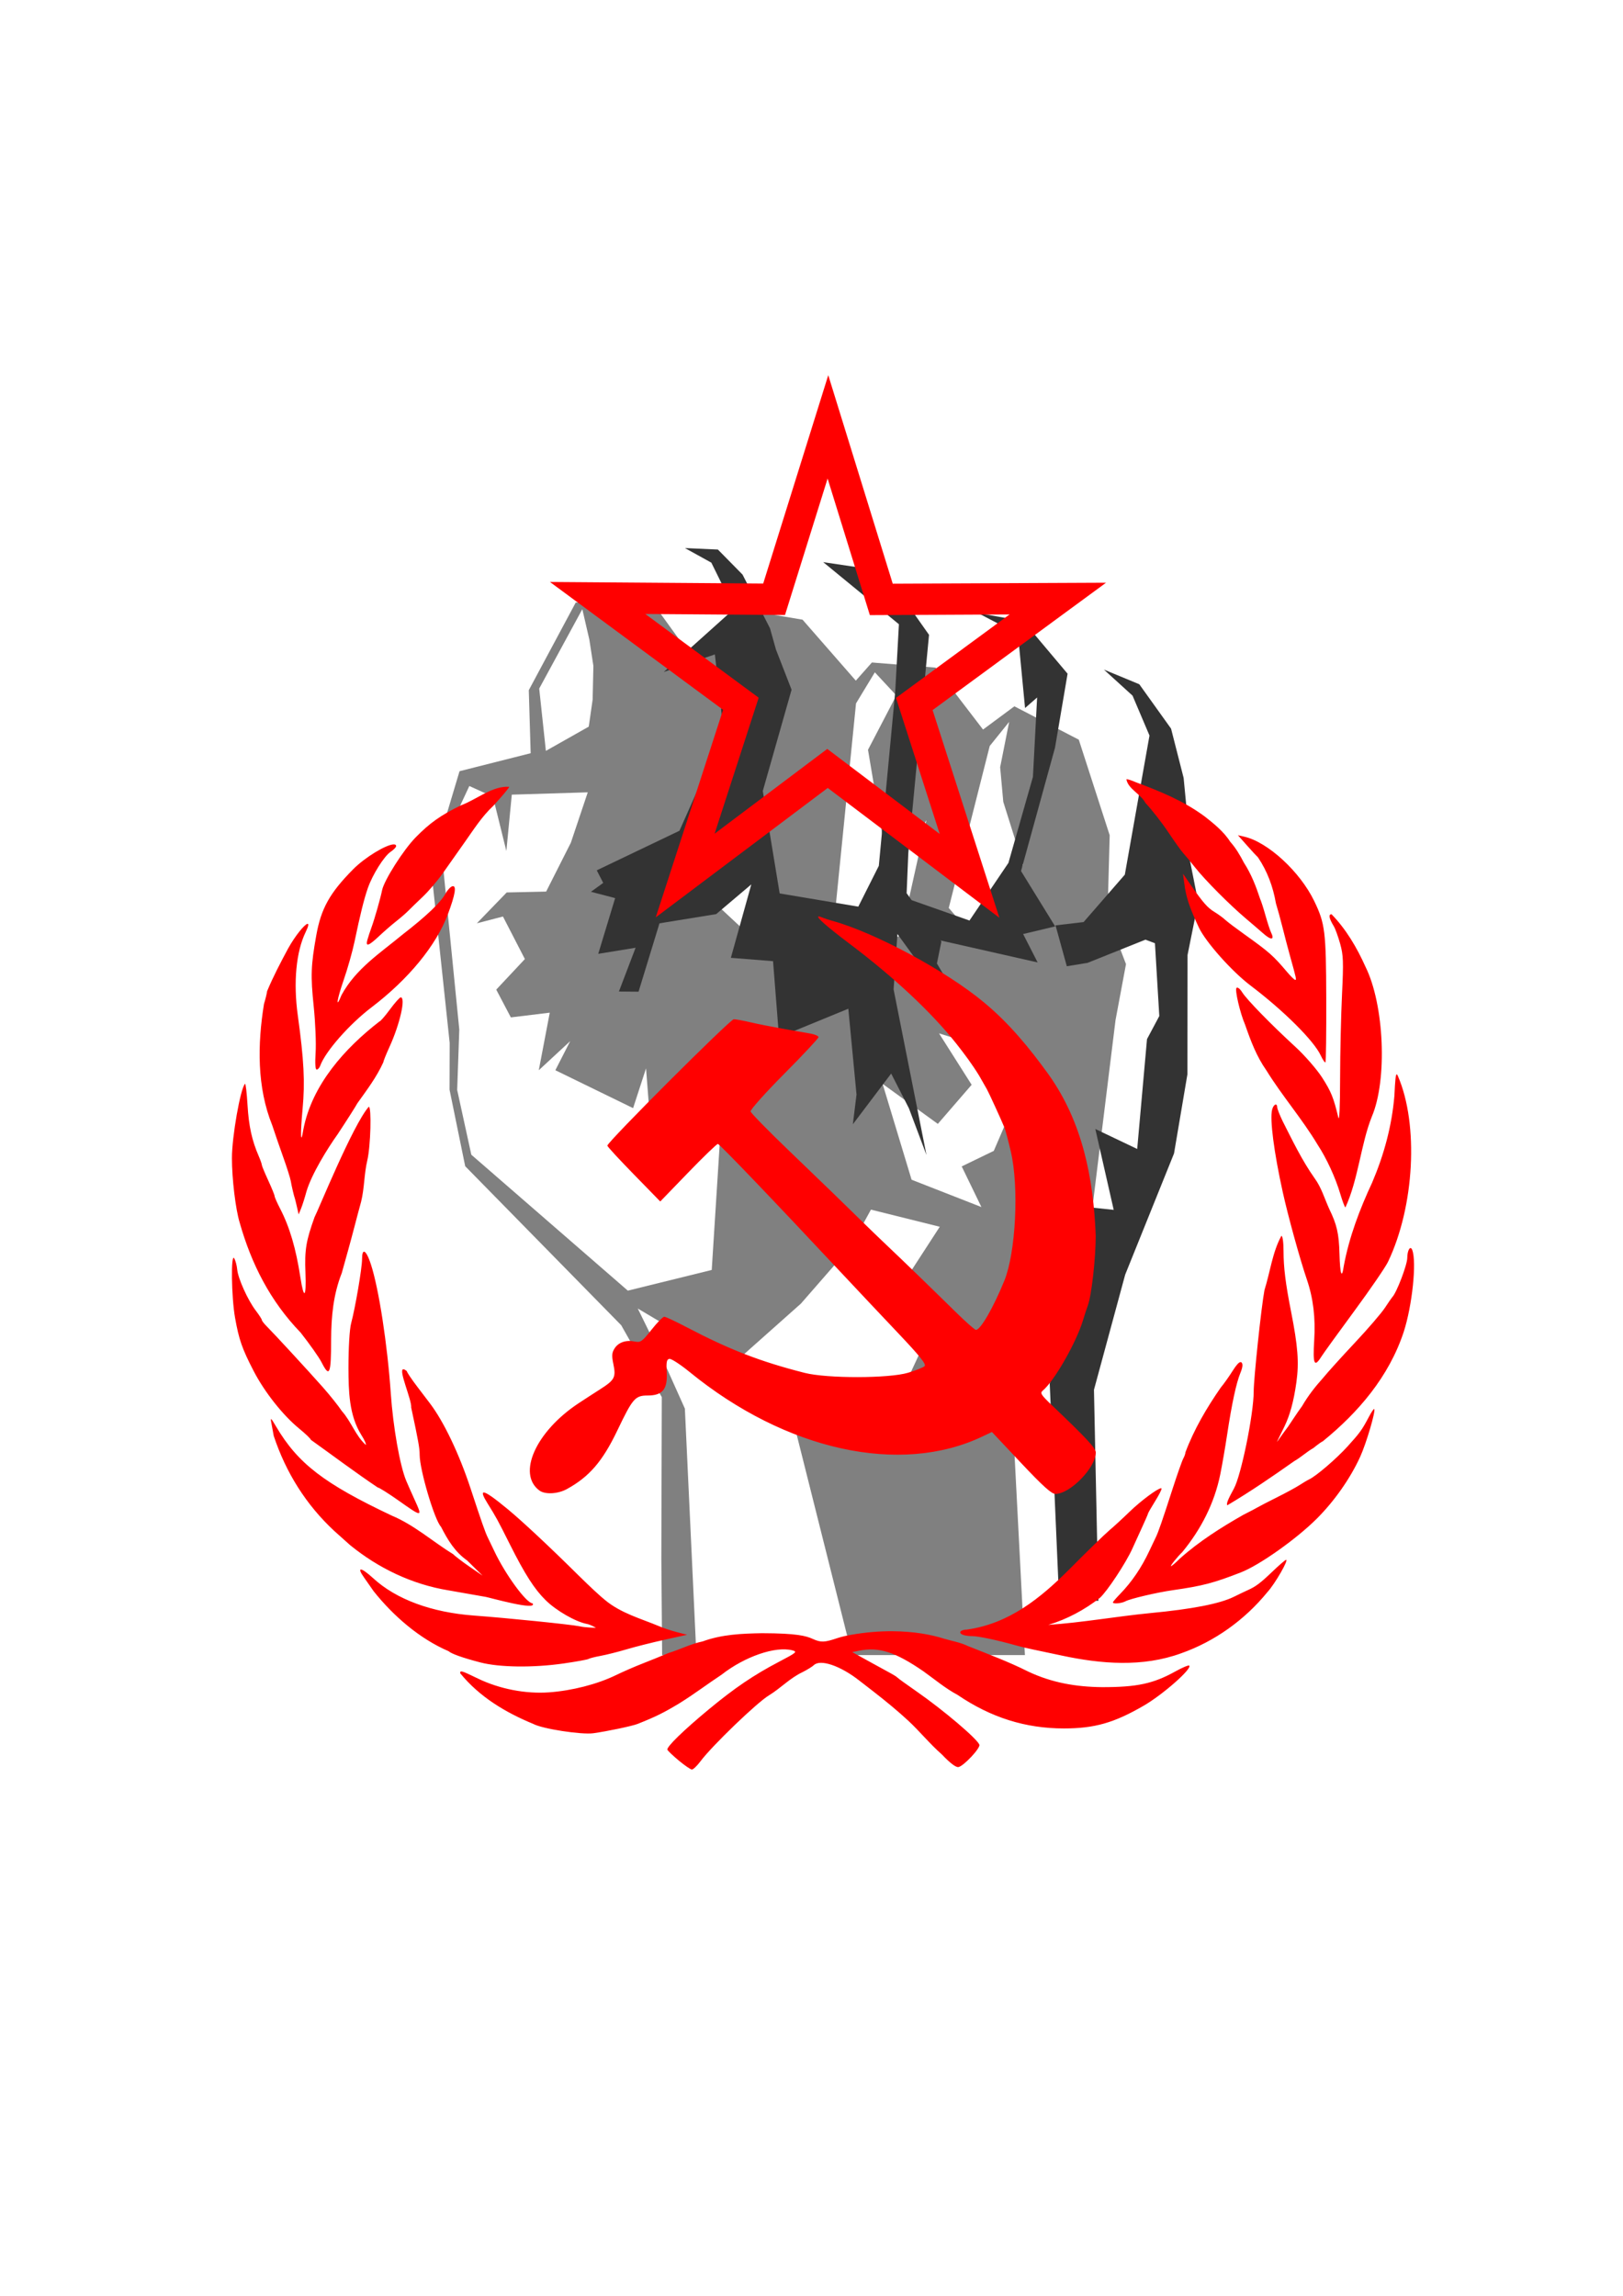
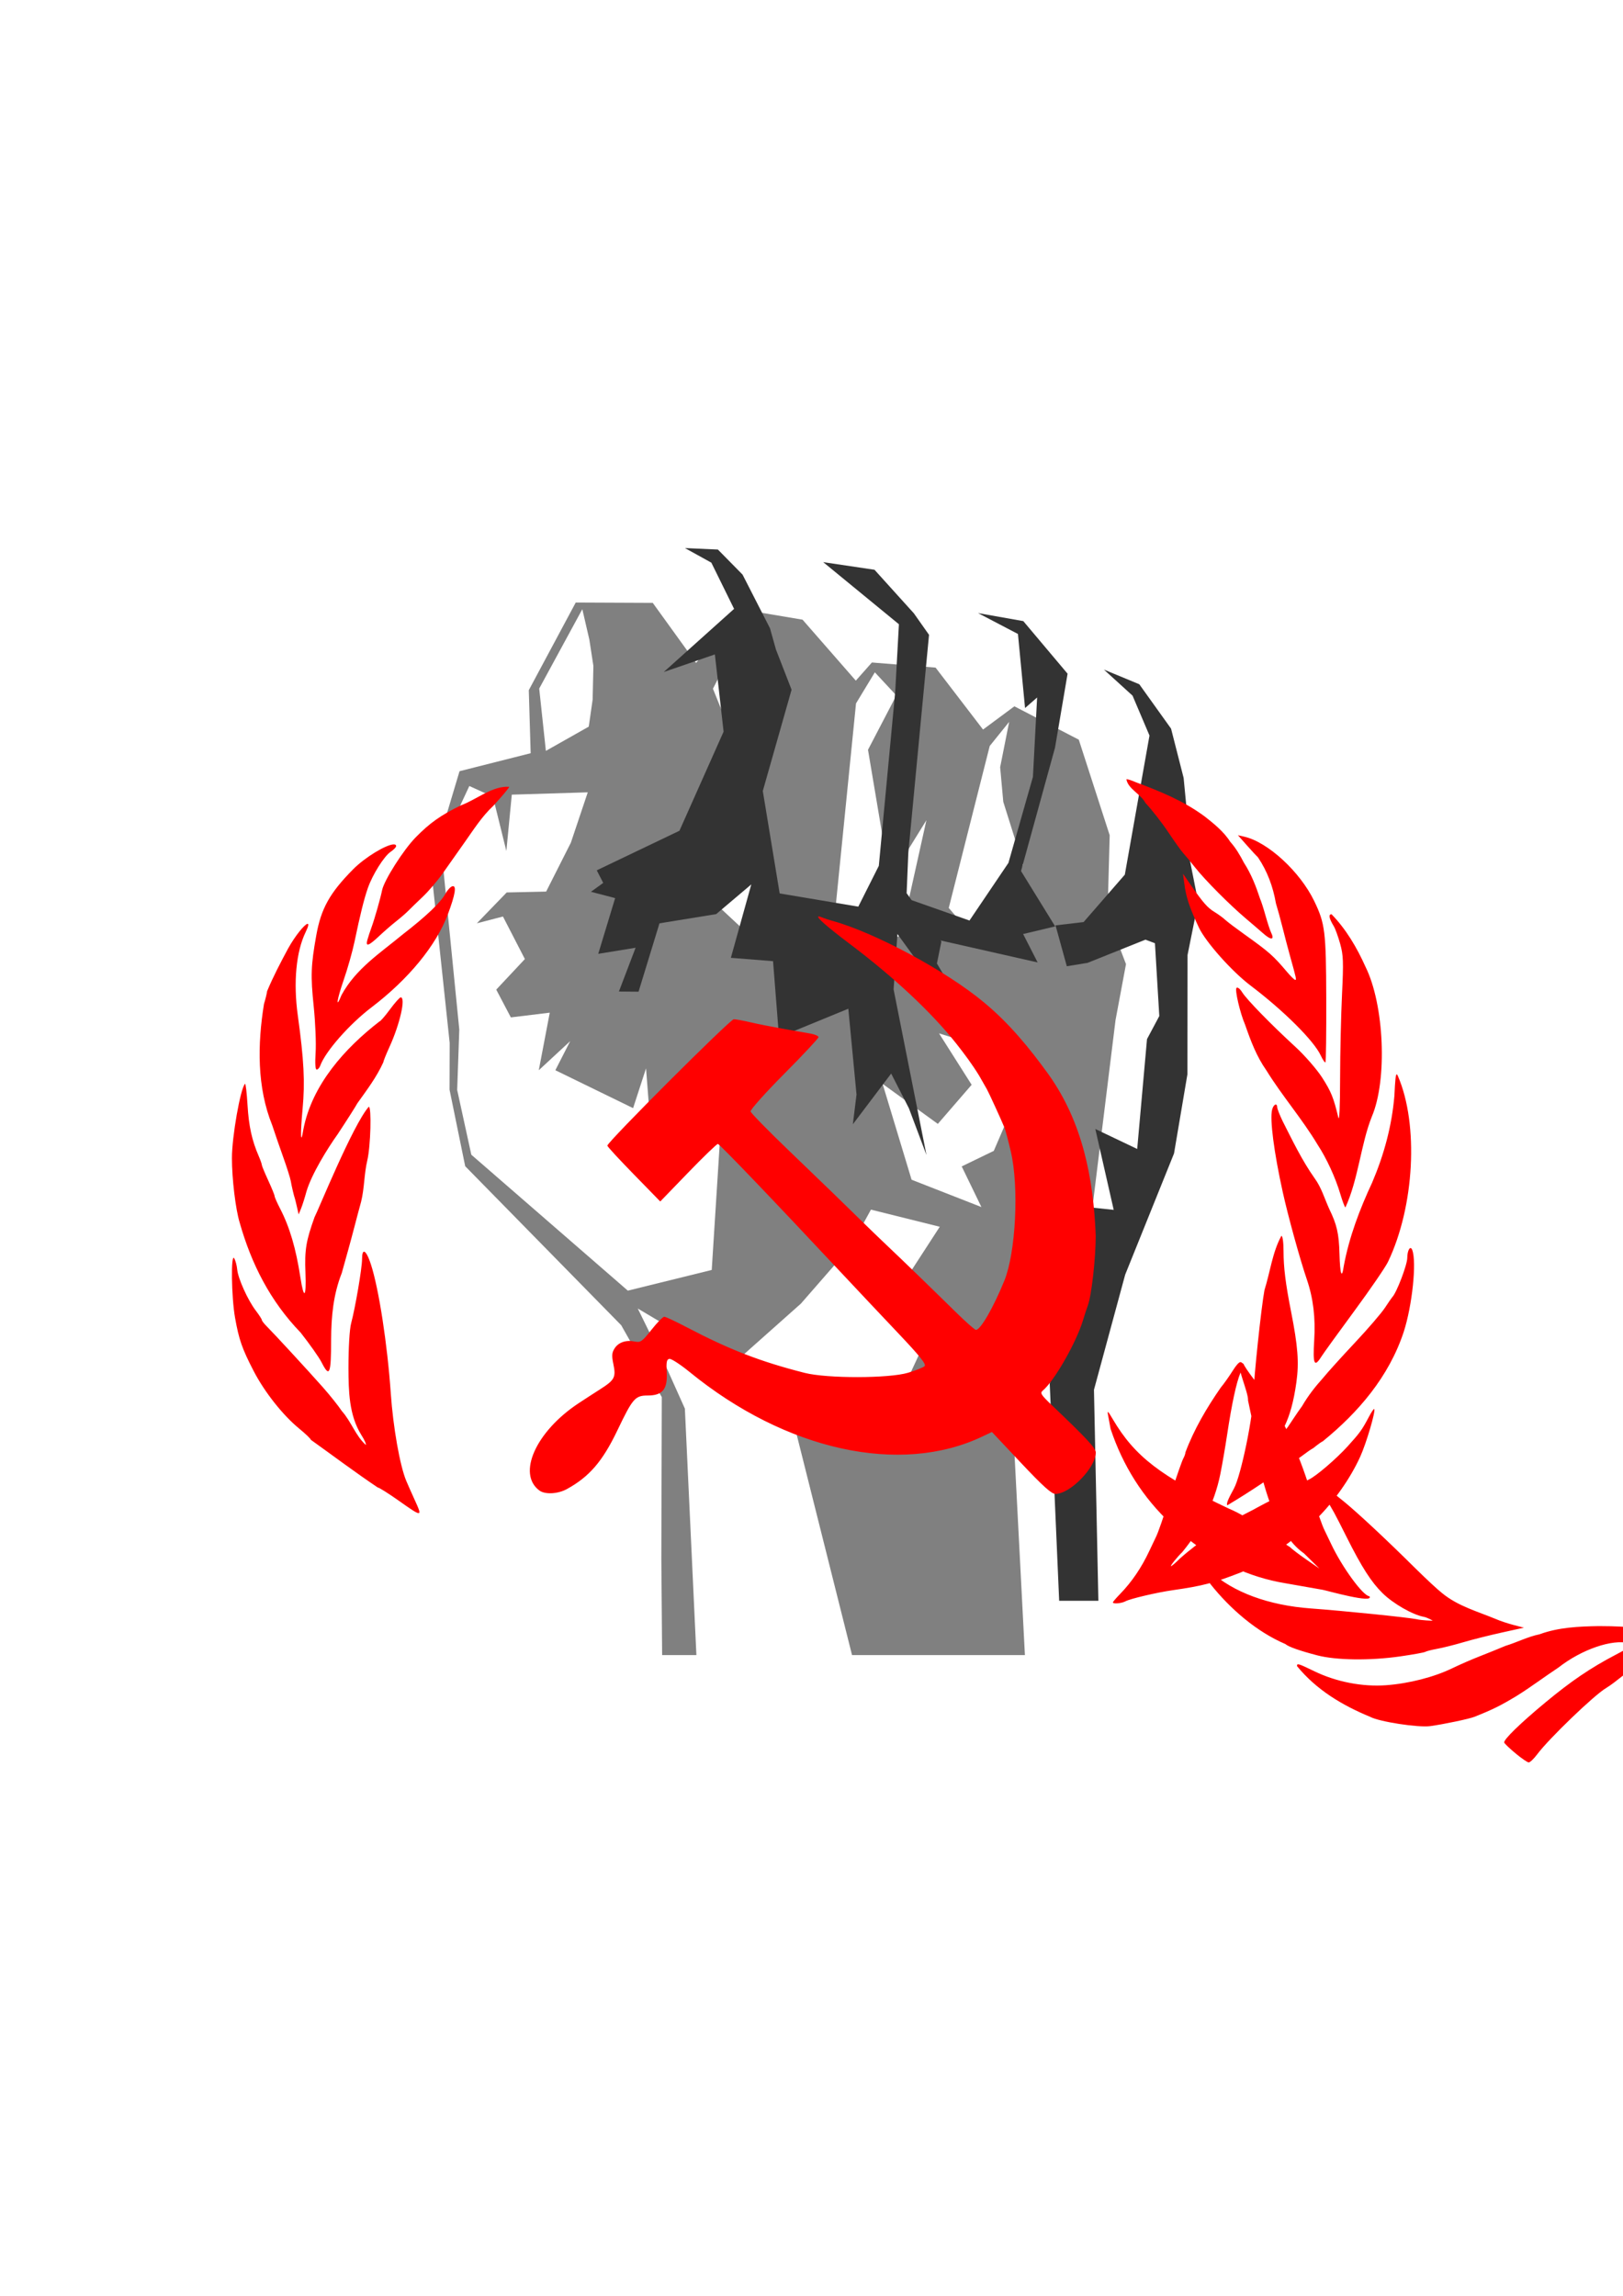
<svg xmlns="http://www.w3.org/2000/svg" xmlns:ns1="http://www.inkscape.org/namespaces/inkscape" xmlns:ns2="http://sodipodi.sourceforge.net/DTD/sodipodi-0.dtd" width="210mm" height="297mm" viewBox="0 0 210 297" version="1.1" id="svg5" ns1:version="1.1.2 (0a00cf5339, 2022-02-04)" ns2:docname="struggle.svg">
  <ns2:namedview id="namedview7" pagecolor="#ffffff" bordercolor="#666666" borderopacity="1.0" ns1:pageshadow="2" ns1:pageopacity="0.0" ns1:pagecheckerboard="0" ns1:document-units="mm" showgrid="false" ns1:zoom="0.4187009" ns1:cx="937.42335" ns1:cy="560.06567" ns1:window-width="1320" ns1:window-height="704" ns1:window-x="0" ns1:window-y="0" ns1:window-maximized="1" ns1:current-layer="layer1" />
  <defs id="defs2" />
  <g ns1:label="Layer 1" ns1:groupmode="layer" id="layer1">
    <g id="g58" transform="matrix(0.229,0,0,0.284,65.428,70.904)">
      <g id="layer2" style="fill:#808080" transform="translate(-142.221,-55.765)">
        <path id="path3867" d="m 181.81,80.566 -26.522,39.932 1.059,28.704 -40.189,8.194 -16.16,43.59 10.589,80.174 -0.074,21.314 8.841,34.849 88.159,72.447 22.926,32.749 -0.259,73.264 0.45,44.22 h 19.36 l -6.51,-112.26 -11.89,-21.38 -14.727,-24.211 53.413,25.56 38.76,-27.796 28.171,-26.033 11.401,-16.776 38.884,7.805 -20.488,25.463 13.051,25.307 -15.317,26.656 -15.391,-8.297 7.708,15.376 -55.358,-5.731 36.23,116.32 h 97.68 l -6.149,-95.78 14.923,-33.942 29.329,-73.847 13.101,-85.671 5.91,-25.489 -10.441,-22.118 1.231,-36.587 -17.459,-43.536 -36.396,-15.195 -17.706,10.579 -26.817,-28.211 -35.978,-2.334 -9.087,8.271 -30.092,-27.77 -35.165,-4.771 -24.995,24.452 -24.478,-27.33 -43.538,-0.156 z m 3.719,3.034 3.989,13.898 2.265,11.928 -0.419,15.324 -2.192,12.343 -24.231,11.046 -3.768,-28.393 z m 86.411,16.439 16.45,15.376 -13.199,35.575 7.338,23.622 6.526,43.536 -8.447,14.443 -20.882,-15.687 -4.679,-33.708 14.578,-42.836 -10.293,-20.536 z m 78.875,12.317 12.14,10.527 -16.007,24.763 12.313,59.067 20.685,-26.992 -14.504,52.637 -19.922,4.59 -17.509,-12.576 12.165,-97.858 z m 75.896,22.559 -5.098,20.666 1.773,15.765 11.131,28.548 -14.751,26.215 -16.77,3.345 -10.416,-9.775 23.148,-73.77 z m -305.02,29.228 13.334,4.87 7.585,24.737 3.078,-25.67 42.922,-1.063 -9.555,22.948 -13.963,22.273 -22.286,0.389 -16.868,14.054 14.751,-3.086 12.387,19.369 -16.179,13.924 8.25,12.654 21.99,-2.152 -6.206,26.215 17.755,-13.25 -8.397,13.25 43.932,17.269 7.314,-18.125 3.989,41.539 38.99,-24.28 -5.86,74.579 -47.409,9.424 -88.43,-61.92 -7.99,-29.49 1.194,-27.509 -10.281,-83.411 z m 265.4,112.68 46.025,11.564 0.419,12.887 -15.514,29.067 -18.124,7.079 11.131,18.514 -39.45,-12.446 -16.376,-43.665 31.2,18.228 19.109,-17.814 z" style="color:#000000;fill:#808080" ns1:connector-curvature="0" />
      </g>
      <path ns1:connector-curvature="0" style="color:#000000;fill:#333333" d="m 101.362,0.024 14.849,6.612 12.854,21.055 -39.745,28.756 28.886,-8.012 4.925,35.186 -24.946,45.143 -46.714,18.021 3.645,5.731 -6.92,4.045 13.667,2.878 -9.555,25.385 21.104,-2.774 -9.432,19.94 11.106,0.078 11.82,-31.141 32.038,-4.201 19.848,-13.535 -11.549,33.449 23.837,1.53 3.374,34.616 39.154,-12.965 4.63,39.102 -2.069,13.535 21.646,-23.103 10.023,15.817 9.924,21.288 -18.568,-75.429 2.167,-25.23 11.943,13.224 16.573,8.712 -6.206,-8.531 2.512,-9.957 -0.468,-0.519 54.865,10.009 -8.2,-12.939 18.1,-3.475 -19.282,-25.203 19.208,-56.241 7.092,-33.657 -25.019,-23.959 -25.586,-3.656 22.557,9.516 4.014,33.734 6.821,-4.797 -2.364,36.146 -13.84,39.18 -22.015,26.267 -32.678,-9.283 -2.832,-3.163 0.96,-18.436 11.697,-99.258 -8.57,-9.801 -22.237,-19.836 -28.984,-3.475 42.774,28.289 -2.093,30.701 -0.345,3.034 -8.914,76.311 -11.599,18.592 -44.424,-6.016 -9.53,-46.673 9.062,-25.696 7.191,-20.433 -8.816,-18.28 -3.374,-9.698 -15.5,-24.452 -13.93,-11.409 -18.57,-0.674 z m 236.63,55.308 16.204,11.876 9.579,18.176 -13.938,63.372 -23.296,21.599 -15.859,1.504 6.378,18.617 11.672,-1.53 32.776,-10.579 5.344,1.634 2.462,33.164 -6.944,10.501 -5.541,50.044 -23.665,-9.101 10.392,36.846 -17.927,-1.53 3.201,14.391 -21.424,66.25 5.33,98.95 h 22.155 l -2.487,-96.117 17.632,-52.429 27.605,-55.23 7.56,-36.042 0.074,-54.322 6.009,-24.14 -5.762,-23.389 0.542,-7.883 -3.004,-25.281 -7.092,-22.429 -17.952,-20.225 -20.021,-6.69 z" id="path3949" />
    </g>
    <g id="layer1-3" ns1:label="Ebene 1" transform="matrix(0.276,0,0,0.283,23.988,17.323)">
-       <path id="path2836" style="fill:#ff0000" d="m 301.38,110.29 -30.5,95.25 -99.969,-0.719 81.156,58.438 -31.562,94.875 80.625,-59.156 80.469,59.344 -31.312,-94.938 81.312,-58.219 -100,0.438 -30.219,-95.312 z m -0.312,47.25 19.812,62.438 65.5,-0.312 -53.25,38.156 20.5,62.188 -52.719,-38.875 -52.812,38.75 20.656,-62.156 -53.156,-38.281 65.5,0.469 19.969,-62.375 z" />
-       <path id="path2830" style="fill:#ff0000" d="m 441.31,295 c -0.078,0.004 -0.129,0.004 -0.156,0.031 0.72,4.364 6.857,6.828 8.906,10.781 2.888,2.985 7.693,8.975 10.688,13.344 2.994,4.369 6.144,8.672 7,9.562 0.856,0.89 3.362,3.848 5.562,6.562 4.726,5.832 16.229,17.11 23.906,23.438 3.003,2.475 6.622,5.513 8.062,6.75 3.813,3.277 5.452,3.061 3.656,-0.5 -0.482,-0.955 -1.645,-4.45 -2.594,-7.75 -0.948,-3.3 -2.075,-6.688 -2.5,-7.531 -1.986,-5.882 -4.128,-11.284 -7.594,-16.531 -1.829,-3.456 -3.894,-6.853 -6.438,-9.594 -3.034,-4.69 -7.831,-8.396 -12,-11.594 -10.008,-7.189 -20.944,-11.466 -32.375,-15.656 -1.864,-0.8 -3.58,-1.339 -4.125,-1.312 z m -290.97,3.438 c -7.324,0.274 -14.306,6.008 -21.031,8.438 -9.533,4.505 -14.808,8.152 -21.438,14.781 -5.727,5.727 -14.723,19.548 -15.656,24.062 -0.766,3.704 -3.473,13.002 -4.969,17 -0.72,1.925 -1.594,4.513 -1.938,5.75 -0.908,3.266 0.563,2.776 5.562,-1.812 2.431,-2.231 6.013,-5.247 7.938,-6.719 1.925,-1.471 4.43,-3.577 5.562,-4.688 1.133,-1.11 4.291,-4.115 7.031,-6.656 2.74,-2.542 6.986,-7.414 9.438,-10.844 2.452,-3.429 7.056,-9.781 10.219,-14.125 4.149,-5.731 7.97,-11.622 13.25,-16.438 4.124,-4.384 7.499,-8.306 7.5,-8.719 -0.491,-0.033 -0.981,-0.05 -1.469,-0.031 z m 343.09,22.156 4.375,4.812 c 2.413,2.649 4.686,5.037 5.031,5.312 4.41,6.391 7.05,13.396 8.406,21 0.791,2.475 2.18,7.425 3.094,11 0.914,3.575 2.48,9.425 3.5,13 3.044,10.675 3.116,11 2.438,11 -0.359,0 -2.072,-1.621 -3.812,-3.625 -6.495,-7.479 -8.261,-9.025 -20.156,-17.312 -3.85,-2.682 -7.836,-5.608 -8.844,-6.531 -1.008,-0.923 -3.258,-2.528 -5,-3.562 -3.315,-1.969 -5.3,-4.184 -11.219,-12.469 l -3.562,-5 0.688,5 c 0.809,5.855 2.427,10.561 6.719,19.5 3.188,6.641 15.446,20.084 24.219,26.562 15.647,11.555 29.753,25.255 32.969,32.031 0.93,1.959 1.927,3.354 2.188,3.094 0.26,-0.26 0.422,-13.44 0.375,-29.312 -0.09,-30.488 -0.571,-34.176 -5.625,-44.375 -6.65,-13.46 -21.76,-27.02 -32.82,-29.47 l -2.938,-0.656 z M 97.55,324.781 c -3.453,0.15 -13.22,5.764 -18.969,11.438 -10.929,10.785 -14.967,17.863 -17.219,30.125 -2.514,13.688 -2.692,18.522 -1.219,32.375 0.79,7.425 1.191,16.988 0.906,21.25 -0.329,4.916 -0.144,7.75 0.5,7.75 0.558,0 1.303,-0.787 1.656,-1.75 2.375,-6.479 13.616,-18.959 24.031,-26.688 17.37,-12.889 30.309,-28.268 35.812,-42.562 3.477,-9.03 4.173,-13.229 2.156,-12.812 -0.857,0.177 -2.294,1.663 -3.219,3.312 -2.314,4.129 -8.949,10.293 -20.188,18.781 -10.384,8.395 -21.859,15.561 -28.594,27.625 -2.922,6.993 -2.206,2.184 1.031,-6.938 1.846,-5.2 4.123,-13.069 5.062,-17.469 2.614,-12.239 4.474,-19.557 6.25,-24.5 2.22,-6.18 7.614,-14.549 10.688,-16.562 1.401,-0.918 2.562,-2.076 2.562,-2.562 0,-0.613 -0.453,-0.847 -1.25,-0.812 z m 439.78,31.938 c -1.553,0 -1.203,1.866 1.062,5.5 0.686,1.1 2.024,4.709 2.969,8 1.492,5.199 1.607,8.216 0.875,23 -0.464,9.359 -0.881,26.618 -0.906,38.375 -0.029,13.321 -0.332,20.104 -0.844,18 -2.198,-9.04 -3.39,-11.876 -7.594,-18.25 -2.498,-3.787 -8.131,-10.087 -12.5,-14 -11.55,-10.345 -22.884,-21.684 -24.969,-24.969 -1.005,-1.583 -2.183,-2.475 -2.656,-2 -0.877,0.88 1.659,11.481 4.031,16.844 2.665,7.468 5.348,14.452 10,20.906 7.418,11.712 16.764,22.144 24,33.938 4.171,6.18 8.35,15.036 10.594,22.406 1.045,3.433 2.139,6.245 2.438,6.25 6.052,-12.841 7.258,-29.078 12.375,-41.5 7.349,-16.768 5.851,-51.141 -2.969,-68.5 -4.017,-8.727 -9.037,-17.098 -15.906,-24 z m -240.55,1.02 c -1.116,0.273 4.04,4.693 14.781,12.594 20.581,15.14 38.134,31.145 49.719,45.375 3.867,4.749 7.539,9.564 10.812,14.75 1.527,2.612 3.172,5.425 3.656,6.25 0.886,1.51 6.651,13.779 8.219,17.5 0.464,1.1 1.813,6.05 3,11 3.884,16.199 2.331,46.143 -3.031,59 -5.117,12.269 -11.158,22.5 -13.312,22.5 -0.526,0 -4.628,-3.508 -9.125,-7.812 -13.437,-12.863 -25.8,-24.525 -32.594,-30.781 -3.519,-3.24 -9.213,-8.606 -12.656,-11.906 -8.491,-8.139 -14.048,-13.376 -33.938,-32.031 -9.35,-8.77 -17.154,-16.56 -17.344,-17.312 -0.19,-0.753 6.898,-8.498 15.75,-17.188 8.852,-8.69 16.094,-16.245 16.094,-16.781 0,-0.536 -1.688,-1.267 -3.75,-1.625 -2.062,-0.358 -7.8,-1.339 -12.75,-2.188 -4.95,-0.848 -11.806,-2.157 -15.219,-2.938 -3.413,-0.78 -7.005,-1.438 -8,-1.438 -1.698,0 -59.281,56.126 -59.281,57.781 0,0.411 5.579,6.314 12.406,13.125 l 12.4,12.4 13.04,-13.15 c 7.164,-7.232 13.46,-13.156 13.969,-13.156 0.802,0 25.353,25.008 60.25,61.375 5.743,5.985 16.611,17.237 24.156,25 10.409,10.71 13.424,14.392 12.5,15.219 -0.67,0.599 -4.144,1.947 -7.719,3 -8.933,2.63 -38.014,2.667 -48.5,0.062 -20.85,-5.18 -35.28,-10.63 -55.32,-20.88 -5.127,-2.623 -9.852,-4.783 -10.5,-4.781 -0.648,0.002 -3.352,2.692 -6,5.969 -4.325,5.351 -5.116,5.896 -7.719,5.375 -4.175,-0.835 -7.722,0.317 -9.562,3.125 -1.312,2.002 -1.392,3.331 -0.562,7.219 1.27,5.957 0.582,7.233 -6.062,11.375 -2.905,1.811 -7.531,4.725 -10.281,6.5 -20.015,12.918 -28.906,32.258 -18.344,39.875 2.641,1.905 8.666,1.597 12.875,-0.656 10.519,-5.632 16.735,-12.671 23.656,-26.781 7.247,-14.776 8.355,-16 14.312,-16 6.89,0 9.301,-2.89 8.844,-10.625 -0.274,-4.629 -0.017,-5.875 1.219,-6.125 0.853,-0.173 5.128,2.519 9.5,6 45.077,35.891 98.806,47.422 137.34,29.469 l 4.406,-2.031 13.656,14.156 c 10.201,10.562 14.289,14.159 16.094,14.156 6.931,-0.011 18.938,-12.033 18.938,-18.969 0,-1.93 -4.28,-6.419 -20.469,-21.469 -5.193,-4.827 -5.762,-5.679 -4.406,-6.781 5.44,-4.42 15.798,-22.109 18.906,-32.281 0.672,-2.2 1.652,-5.125 2.188,-6.5 1.75,-4.495 3.718,-21.263 3.75,-32.062 -1.065,-26.334 -6.182,-51.836 -22.062,-73.625 -8.938,-12.082 -18.561,-23.541 -30.406,-33.062 -17.506,-14.27 -51.186,-31.934 -71,-37.219 -1.65,-0.44 -3.788,-1.134 -4.75,-1.531 -0.934,-0.386 -1.524,-0.532 -1.781,-0.469 z m -239.59,3.37 c -1.327,0.297 -5.532,5.137 -9.031,11.25 -3.512,6.365 -7.011,12.873 -9.844,19.5 -0.184,1.284 -0.844,3.919 -1.469,5.844 -3.053,18.408 -3.362,38.059 3.875,55.5 1.108,3.3 3.409,9.825 5.125,14.5 1.716,4.675 3.327,9.625 3.562,11 0.398,2.32 1.494,6.844 1.938,8 0.106,0.275 0.537,2.03 0.969,3.875 l 0.781,3.344 1.188,-2.844 c 0.647,-1.57 1.75,-5.013 2.469,-7.625 2.446,-8.017 9.889,-19.713 14.656,-26.219 4.354,-6.435 8.501,-12.797 9.219,-14.125 4.424,-6.04 9.023,-11.942 12.188,-18.781 0.001,-0.482 1.298,-3.632 2.875,-7 4.881,-10.421 7.712,-22.625 5.25,-22.625 -0.484,0 -2.747,2.475 -5.031,5.5 -2.284,3.025 -4.492,5.5 -4.906,5.5 -16.204,12.217 -31.648,28.917 -35.688,49.344 -1.304,7.823 -1.507,2.584 -0.375,-9.344 1.171,-12.337 0.647,-22.301 -2.25,-42.781 -2.133,-15.08 -0.786,-29.095 3.688,-38.062 1.401,-2.808 1.507,-3.905 0.812,-3.75 z m 510.69,68.781 c -0.489,0.003 -0.751,2.654 -1.094,9.812 -1.221,13.912 -4.872,26.947 -10.438,39.688 -5.808,12.143 -10.755,24.81 -13.281,38.062 -0.91,6.288 -1.768,3.961 -2.031,-5.594 -0.253,-9.181 -1.228,-13.324 -4.812,-20.469 -2.206,-4.723 -3.631,-9.728 -6.844,-14 -5.888,-8.099 -10.446,-17.369 -15.031,-26.188 -1.353,-2.75 -2.483,-5.562 -2.5,-6.25 -0.054,-2.177 -1.778,-1.347 -2.406,1.156 -1.106,4.405 0.875,19.367 5,37.594 2.485,10.981 8.068,30.74 11.312,40 2.983,8.513 4.098,17.503 3.438,27.75 -0.708,10.976 0.046,12.642 3.344,7.5 0.97,-1.512 7.923,-10.889 15.438,-20.844 7.515,-9.954 14.625,-20.079 15.812,-22.5 12.417,-25.319 14.461,-62.777 4.656,-84.906 -0.23,-0.519 -0.4,-0.813 -0.562,-0.812 z m -539.94,4.35 c -2.153,2.153 -6.123,24.139 -6.125,33.906 -0.002,9.468 1.706,23.346 3.625,29.5 5.508,18.979 14.349,35.941 28.562,50.281 4.229,5.226 8.655,11.344 9.844,13.625 3.755,7.204 4.469,5.538 4.469,-10.594 0.091,-10.555 1.022,-20.396 5,-30.25 0.865,-3.025 2.213,-7.75 3,-10.5 0.787,-2.75 2.161,-7.7 3.031,-11 0.87,-3.3 2.237,-8.295 3.031,-11.094 1.577,-6.239 1.384,-12.654 2.906,-18.906 1.56,-6.462 2.068,-24.5 0.688,-24.5 -7.499,8.304 -23.822,47.634 -25.438,50.5 -3.98,10.865 -4.671,14.863 -4.25,25.344 0.462,11.506 -0.735,12.59 -2.375,2.156 -2.074,-13.22 -5.037,-23.03 -9.53,-31.48 -1.411,-2.654 -2.562,-5.221 -2.562,-5.688 0,-0.467 -1.35,-3.695 -3,-7.188 -1.65,-3.492 -3,-6.68 -3,-7.094 0,-0.414 -0.634,-2.173 -1.406,-3.906 -3.215,-7.216 -4.688,-13.713 -5.281,-23.406 -0.345,-5.645 -0.878,-10.028 -1.188,-9.719 z m 485.88,69.469 c -4.187,7.337 -5.345,16.823 -7.938,24.781 -1.446,7.316 -5.062,40.486 -5.062,46.469 0,10.186 -5.865,38.212 -9.25,44.25 -2.936,5.236 -3.604,6.912 -3.125,7.688 10.746,-6.193 21.257,-13.231 31.375,-20.188 3.148,-1.746 5.835,-4.241 9,-6 2.083,-1.65 4.024,-3 4.312,-3 16.715,-13.235 31.059,-29.549 38,-50 4.028,-12.116 6.153,-31.971 4.031,-37.5 -0.865,-2.253 -2.323,10e-4 -2.344,3.625 -0.018,3.159 -4.995,15.881 -7,17.875 -0.277,0.275 -1.852,2.491 -3.5,4.938 -1.649,2.446 -8.005,9.646 -14.125,16 -6.12,6.354 -12.821,13.588 -14.875,16.062 -3.725,4.048 -6.976,8.092 -9.812,12.844 -2.371,3.121 -6.197,8.918 -6.625,9.469 -3.239,4.168 -4.959,6.778 -5.156,6.906 0.068,-0.284 1.223,-2.434 3.5,-7.031 2.527,-5.104 4.333,-11.277 5.625,-20.281 1.288,-8.975 0.701,-16.443 -2.531,-32.406 -2.549,-12.59 -3.5,-20.124 -3.5,-27.375 0,-4.09 -0.427,-7.125 -1,-7.125 z m -430.03,7.25 c -0.603,-0.051 -0.962,1.056 -0.969,3.406 -0.012,4.169 -3.152,22.119 -5.125,29.344 -0.731,2.676 -1.244,10.985 -1.25,20.5 0.065,10.487 0.203,21.365 6.031,30.531 1.456,2.199 2.389,4.267 2.094,4.562 -4.841,-4.287 -6.829,-10.692 -11.188,-15.438 -1.62,-2.385 -5.672,-7.335 -9,-11 -7.069,-7.785 -23.035,-24.662 -26.312,-27.844 -1.247,-1.211 -2.25,-2.515 -2.25,-2.875 0,-0.36 -1.281,-2.277 -2.844,-4.281 -3.735,-4.789 -8.306,-14.682 -8.688,-18.781 -0.167,-1.793 -0.798,-4.07 -1.375,-5.062 -1.65,-2.836 -1.362,17.708 0.375,27.188 1.832,9.996 3.302,14.105 8.719,24.312 5.091,9.593 13.682,20.192 21.312,26.281 3.016,2.406 5.5,4.738 5.5,5.156 10.41,7.256 20.926,14.973 31.344,21.781 0.642,0.021 4.981,2.687 9.656,5.906 11.37,7.83 11.433,7.814 7.625,-0.344 -1.309,-2.805 -3.077,-6.669 -3.906,-8.594 -2.962,-6.876 -6.152,-24.487 -7.25,-40 -1.583,-22.37 -5.617,-47.918 -9.312,-58.938 -1.256,-3.746 -2.413,-5.747 -3.188,-5.812 z m 410.69,50.5 c -0.764,0.196 -1.906,1.474 -3.5,3.938 -1.712,2.645 -4.234,6.121 -5.625,7.719 -6.517,9.16 -12.505,19.06 -16.531,29.562 0,0.583 -0.452,1.857 -1,2.812 -0.548,0.955 -2.783,7.119 -4.969,13.719 -4.772,14.412 -6.731,19.964 -7.906,22.281 -0.485,0.956 -1.845,3.744 -3.031,6.219 -3.7,7.72 -8.291,14.288 -13.812,19.812 -1.813,1.814 -3.281,3.502 -3.281,3.75 0,0.819 4.086,0.474 5.906,-0.5 2.179,-1.166 14.597,-4.015 22.094,-5.062 14.073,-1.966 19.244,-3.288 32.031,-8.156 8.715,-3.318 25.868,-15.146 35.469,-24.469 8.316,-8.074 15.81,-18.498 20.438,-28.406 2.908,-6.226 7.351,-20.993 6.562,-21.781 -0.206,-0.206 -1.293,1.353 -2.438,3.469 -3.295,6.093 -4.23,7.347 -10.062,13.625 -5.196,5.593 -14.707,13.559 -18,15.062 -0.825,0.377 -2.85,1.544 -4.5,2.594 -1.65,1.05 -6.375,3.555 -10.5,5.562 -4.125,2.008 -8.175,4.043 -9,4.531 -0.825,0.489 -3.909,2.064 -6.844,3.5 -10.462,5.814 -20.705,12.114 -29.719,19.969 -1.982,1.925 -3.864,3.5 -4.188,3.5 -0.541,0 2.763,-4.033 5.312,-6.469 8.705,-10.324 15.009,-22.221 17.781,-35.531 0.863,-4.125 2.294,-12.225 3.188,-18 2.21,-14.278 4.312,-23.759 6.219,-28.281 1.09,-2.584 1.263,-4.112 0.562,-4.812 -0.175,-0.175 -0.402,-0.222 -0.656,-0.156 z m -392.31,3.25 c -2.476,0.115 4.014,14.021 3.688,17.5 3.377,15.32 3.969,18.6 3.969,21.594 0,6.902 6.989,29.895 10,32.906 3.222,6.133 6.527,11.466 12.25,15.406 l 7.25,6.938 -6.156,-4.125 c -3.379,-2.271 -6.812,-4.843 -7.656,-5.688 -9.564,-5.746 -18.211,-13.334 -28.75,-17.625 -31.763,-14.644 -44.024,-23.832 -54.219,-40.688 -2.496,-4.127 -2.76,-4.352 -2.25,-1.719 0.319,1.65 0.83,4.336 1.125,5.969 5.726,16.82 15.189,31.521 28.469,43.531 2.866,2.475 6.154,5.352 7.312,6.375 13.375,10.645 29.173,17.983 46.125,20.688 6.6,1.132 14.475,2.479 17.5,3 2.005,0.362 24.416,6.562 21.938,2.938 -2.882,0 -12.832,-13.279 -18,-24 -1.193,-2.475 -2.578,-5.263 -3.062,-6.219 -1.112,-2.191 -2.916,-7.196 -7.938,-22.094 -5.39,-15.992 -12.666,-30.858 -19.188,-39.188 -0.431,-0.55 -3.004,-3.867 -5.75,-7.375 -2.746,-3.508 -5,-6.77 -5,-7.25 -0.765,-0.617 -1.302,-0.891 -1.656,-0.875 z m 355.21,54.4 c -1.615,0.055 -9.547,5.795 -14.938,10.906 -3.008,2.852 -7.199,6.611 -9.312,8.344 -2.114,1.733 -10.521,9.72 -18.688,17.75 -13.648,13.301 -28.284,24.875 -48,27.594 -1.383,0 -2.758,0.414 -3.062,0.906 -0.714,1.155 1.799,2.094 5.562,2.094 2.843,0 11.938,1.888 20.375,4.219 2.2,0.608 5.8,1.445 8,1.875 2.2,0.43 8.275,1.683 13.5,2.781 18.47,3.854 37.868,5.424 56,-1.031 15.701,-5.389 29.804,-15.252 40.438,-27.969 3.558,-3.753 10.367,-15.33 8.656,-14.719 -0.533,0.191 -3.37,2.594 -6.312,5.344 -5.609,5.241 -7.832,6.868 -11.531,8.469 -1.23,0.532 -4.157,1.899 -6.5,3.031 -6.599,3.188 -19.571,5.653 -39.25,7.469 -15.919,1.522 -31.91,4.338 -47.75,5.375 8.746,-2.572 16.846,-6.797 24.125,-12.312 3.435,-2.991 12.23,-15.99 15.25,-22.531 0.889,-1.925 2.875,-6.2 4.438,-9.5 1.562,-3.3 2.882,-6.244 2.906,-6.531 0.024,-0.288 1.548,-2.885 3.406,-5.781 1.858,-2.896 3.159,-5.466 2.906,-5.719 -0.049,-0.049 -0.111,-0.066 -0.219,-0.062 z m -317.53,1.938 c -0.904,0.07 -0.267,1.731 1.781,4.938 4.186,6.553 4.713,7.529 10.469,18.719 7.09,13.784 11.574,20.594 16.875,25.656 4.958,4.735 13.935,9.765 19.188,10.75 1.963,0.368 4.281,1.781 4.281,1.781 0,0 -5.017,-0.073 -7.625,-0.688 -4.349,-0.851 -33.963,-3.795 -49.5,-4.906 -19.785,-1.415 -36.38,-7.361 -47.125,-16.938 -5.968,-5.32 -8.119,-5.504 -4.375,-0.375 1.3,1.781 3.302,4.553 4.438,6.188 9.255,11.345 21.633,21.78 35.125,27.406 1.323,1.203 6.704,3.066 14.938,5.156 8.942,2.27 24.753,2.46 38.938,0.469 5.937,-0.833 11.202,-1.762 11.688,-2.062 0.485,-0.3 3.014,-0.944 5.625,-1.406 2.611,-0.462 8.125,-1.804 12.25,-3 4.125,-1.196 12.192,-3.175 17.938,-4.406 l 10.438,-2.25 -4.938,-1.25 c -2.72,-0.693 -6.413,-1.904 -8.219,-2.688 -8.6,-3.496 -17.746,-5.873 -25.219,-11.875 -1.925,-1.44 -7.572,-6.55 -12.531,-11.344 -13.236,-12.794 -26.283,-24.701 -33.125,-30.219 -6.467,-5.215 -10.15,-7.746 -11.312,-7.656 z m 191.65,63.41 c -5.994,-0.034 -12.613,0.446 -19.688,1.688 -1.36,0.239 -4.112,0.781 -6.094,1.438 -6.122,2.028 -7.789,2.086 -11.656,0.375 -3.061,-1.354 -7.38,-2.561 -23.75,-2.594 -9.542,0.162 -18.82,0.548 -27.812,3.75 -5.493,1.091 -10.594,3.695 -15.938,5.281 -3.438,1.4 -8.995,3.608 -12.344,4.875 -3.348,1.267 -8.999,3.66 -12.562,5.344 -8.61,4.068 -20.368,7.017 -31.125,7.781 -11.042,0.784 -23.264,-1.533 -33.406,-6.312 -7.816,-3.683 -8.312,-3.829 -8.312,-2.438 9.125,10.899 21.272,17.948 34.281,23.188 4.232,2.247 22.588,5.014 28.219,4.25 6.498,-0.882 18.207,-3.288 20.688,-4.25 8.541,-3.313 12.282,-5.123 19.812,-9.562 6.744,-4.103 13.034,-8.739 19.625,-13 10.797,-8.244 25.178,-13.065 33.031,-11.094 2.552,0.64 2.112,1.013 -6.188,5.25 -11.834,6.041 -20.82,11.984 -32.906,21.75 -11.929,9.639 -19.868,17.176 -19.406,18.438 0.186,0.507 2.594,2.738 5.344,4.969 2.75,2.23 5.503,4.074 6.125,4.094 0.622,0.02 2.43,-1.66 4,-3.719 5.433,-7.123 26.74,-27.107 32.25,-30.25 5.392,-3.228 9.803,-7.886 15.594,-10.531 2.192,-1.08 4.609,-2.531 5.344,-3.219 3.03,-2.834 12.331,0.234 21.188,6.969 1.375,1.046 4.3,3.241 6.5,4.906 6.684,5.059 11.715,9.176 16.406,13.375 5.653,5.106 10.2,10.708 15.938,15.594 3.821,3.929 6.557,5.959 7.75,5.75 2.444,-0.429 10.392,-8.708 9.812,-10.219 -1.07,-2.75 -16.92,-15.87 -29.42,-24.34 -4.675,-3.169 -8.725,-6.026 -9,-6.344 -0.275,-0.318 -1.85,-1.295 -3.5,-2.156 -1.65,-0.862 -6.306,-3.352 -10.344,-5.531 l -7.35,-3.97 3.219,-0.625 c 9.256,-1.851 16.956,0.548 30.156,9.406 5.313,3.705 10.257,7.789 16,10.781 15.685,10.385 31.827,15.343 49.875,15.344 14.382,5.2e-4 23.554,-2.558 37.469,-10.438 8.935,-5.06 22.695,-16.868 21.281,-18.281 -0.313,-0.313 -3.211,0.876 -6.438,2.625 -10.396,5.634 -18.023,7.234 -34.375,7.219 -12.182,-0.112 -23.566,-1.99 -34.75,-7.156 -9.124,-4.484 -18.802,-7.963 -28.25,-11.656 -3.59,-1.694 -7.465,-2.264 -11.25,-3.375 -5.819,-1.817 -14.073,-3.319 -24.062,-3.375 z" />
+       <path id="path2830" style="fill:#ff0000" d="m 441.31,295 c -0.078,0.004 -0.129,0.004 -0.156,0.031 0.72,4.364 6.857,6.828 8.906,10.781 2.888,2.985 7.693,8.975 10.688,13.344 2.994,4.369 6.144,8.672 7,9.562 0.856,0.89 3.362,3.848 5.562,6.562 4.726,5.832 16.229,17.11 23.906,23.438 3.003,2.475 6.622,5.513 8.062,6.75 3.813,3.277 5.452,3.061 3.656,-0.5 -0.482,-0.955 -1.645,-4.45 -2.594,-7.75 -0.948,-3.3 -2.075,-6.688 -2.5,-7.531 -1.986,-5.882 -4.128,-11.284 -7.594,-16.531 -1.829,-3.456 -3.894,-6.853 -6.438,-9.594 -3.034,-4.69 -7.831,-8.396 -12,-11.594 -10.008,-7.189 -20.944,-11.466 -32.375,-15.656 -1.864,-0.8 -3.58,-1.339 -4.125,-1.312 z m -290.97,3.438 c -7.324,0.274 -14.306,6.008 -21.031,8.438 -9.533,4.505 -14.808,8.152 -21.438,14.781 -5.727,5.727 -14.723,19.548 -15.656,24.062 -0.766,3.704 -3.473,13.002 -4.969,17 -0.72,1.925 -1.594,4.513 -1.938,5.75 -0.908,3.266 0.563,2.776 5.562,-1.812 2.431,-2.231 6.013,-5.247 7.938,-6.719 1.925,-1.471 4.43,-3.577 5.562,-4.688 1.133,-1.11 4.291,-4.115 7.031,-6.656 2.74,-2.542 6.986,-7.414 9.438,-10.844 2.452,-3.429 7.056,-9.781 10.219,-14.125 4.149,-5.731 7.97,-11.622 13.25,-16.438 4.124,-4.384 7.499,-8.306 7.5,-8.719 -0.491,-0.033 -0.981,-0.05 -1.469,-0.031 z m 343.09,22.156 4.375,4.812 c 2.413,2.649 4.686,5.037 5.031,5.312 4.41,6.391 7.05,13.396 8.406,21 0.791,2.475 2.18,7.425 3.094,11 0.914,3.575 2.48,9.425 3.5,13 3.044,10.675 3.116,11 2.438,11 -0.359,0 -2.072,-1.621 -3.812,-3.625 -6.495,-7.479 -8.261,-9.025 -20.156,-17.312 -3.85,-2.682 -7.836,-5.608 -8.844,-6.531 -1.008,-0.923 -3.258,-2.528 -5,-3.562 -3.315,-1.969 -5.3,-4.184 -11.219,-12.469 l -3.562,-5 0.688,5 c 0.809,5.855 2.427,10.561 6.719,19.5 3.188,6.641 15.446,20.084 24.219,26.562 15.647,11.555 29.753,25.255 32.969,32.031 0.93,1.959 1.927,3.354 2.188,3.094 0.26,-0.26 0.422,-13.44 0.375,-29.312 -0.09,-30.488 -0.571,-34.176 -5.625,-44.375 -6.65,-13.46 -21.76,-27.02 -32.82,-29.47 l -2.938,-0.656 z M 97.55,324.781 c -3.453,0.15 -13.22,5.764 -18.969,11.438 -10.929,10.785 -14.967,17.863 -17.219,30.125 -2.514,13.688 -2.692,18.522 -1.219,32.375 0.79,7.425 1.191,16.988 0.906,21.25 -0.329,4.916 -0.144,7.75 0.5,7.75 0.558,0 1.303,-0.787 1.656,-1.75 2.375,-6.479 13.616,-18.959 24.031,-26.688 17.37,-12.889 30.309,-28.268 35.812,-42.562 3.477,-9.03 4.173,-13.229 2.156,-12.812 -0.857,0.177 -2.294,1.663 -3.219,3.312 -2.314,4.129 -8.949,10.293 -20.188,18.781 -10.384,8.395 -21.859,15.561 -28.594,27.625 -2.922,6.993 -2.206,2.184 1.031,-6.938 1.846,-5.2 4.123,-13.069 5.062,-17.469 2.614,-12.239 4.474,-19.557 6.25,-24.5 2.22,-6.18 7.614,-14.549 10.688,-16.562 1.401,-0.918 2.562,-2.076 2.562,-2.562 0,-0.613 -0.453,-0.847 -1.25,-0.812 z m 439.78,31.938 c -1.553,0 -1.203,1.866 1.062,5.5 0.686,1.1 2.024,4.709 2.969,8 1.492,5.199 1.607,8.216 0.875,23 -0.464,9.359 -0.881,26.618 -0.906,38.375 -0.029,13.321 -0.332,20.104 -0.844,18 -2.198,-9.04 -3.39,-11.876 -7.594,-18.25 -2.498,-3.787 -8.131,-10.087 -12.5,-14 -11.55,-10.345 -22.884,-21.684 -24.969,-24.969 -1.005,-1.583 -2.183,-2.475 -2.656,-2 -0.877,0.88 1.659,11.481 4.031,16.844 2.665,7.468 5.348,14.452 10,20.906 7.418,11.712 16.764,22.144 24,33.938 4.171,6.18 8.35,15.036 10.594,22.406 1.045,3.433 2.139,6.245 2.438,6.25 6.052,-12.841 7.258,-29.078 12.375,-41.5 7.349,-16.768 5.851,-51.141 -2.969,-68.5 -4.017,-8.727 -9.037,-17.098 -15.906,-24 z m -240.55,1.02 c -1.116,0.273 4.04,4.693 14.781,12.594 20.581,15.14 38.134,31.145 49.719,45.375 3.867,4.749 7.539,9.564 10.812,14.75 1.527,2.612 3.172,5.425 3.656,6.25 0.886,1.51 6.651,13.779 8.219,17.5 0.464,1.1 1.813,6.05 3,11 3.884,16.199 2.331,46.143 -3.031,59 -5.117,12.269 -11.158,22.5 -13.312,22.5 -0.526,0 -4.628,-3.508 -9.125,-7.812 -13.437,-12.863 -25.8,-24.525 -32.594,-30.781 -3.519,-3.24 -9.213,-8.606 -12.656,-11.906 -8.491,-8.139 -14.048,-13.376 -33.938,-32.031 -9.35,-8.77 -17.154,-16.56 -17.344,-17.312 -0.19,-0.753 6.898,-8.498 15.75,-17.188 8.852,-8.69 16.094,-16.245 16.094,-16.781 0,-0.536 -1.688,-1.267 -3.75,-1.625 -2.062,-0.358 -7.8,-1.339 -12.75,-2.188 -4.95,-0.848 -11.806,-2.157 -15.219,-2.938 -3.413,-0.78 -7.005,-1.438 -8,-1.438 -1.698,0 -59.281,56.126 -59.281,57.781 0,0.411 5.579,6.314 12.406,13.125 l 12.4,12.4 13.04,-13.15 c 7.164,-7.232 13.46,-13.156 13.969,-13.156 0.802,0 25.353,25.008 60.25,61.375 5.743,5.985 16.611,17.237 24.156,25 10.409,10.71 13.424,14.392 12.5,15.219 -0.67,0.599 -4.144,1.947 -7.719,3 -8.933,2.63 -38.014,2.667 -48.5,0.062 -20.85,-5.18 -35.28,-10.63 -55.32,-20.88 -5.127,-2.623 -9.852,-4.783 -10.5,-4.781 -0.648,0.002 -3.352,2.692 -6,5.969 -4.325,5.351 -5.116,5.896 -7.719,5.375 -4.175,-0.835 -7.722,0.317 -9.562,3.125 -1.312,2.002 -1.392,3.331 -0.562,7.219 1.27,5.957 0.582,7.233 -6.062,11.375 -2.905,1.811 -7.531,4.725 -10.281,6.5 -20.015,12.918 -28.906,32.258 -18.344,39.875 2.641,1.905 8.666,1.597 12.875,-0.656 10.519,-5.632 16.735,-12.671 23.656,-26.781 7.247,-14.776 8.355,-16 14.312,-16 6.89,0 9.301,-2.89 8.844,-10.625 -0.274,-4.629 -0.017,-5.875 1.219,-6.125 0.853,-0.173 5.128,2.519 9.5,6 45.077,35.891 98.806,47.422 137.34,29.469 l 4.406,-2.031 13.656,14.156 c 10.201,10.562 14.289,14.159 16.094,14.156 6.931,-0.011 18.938,-12.033 18.938,-18.969 0,-1.93 -4.28,-6.419 -20.469,-21.469 -5.193,-4.827 -5.762,-5.679 -4.406,-6.781 5.44,-4.42 15.798,-22.109 18.906,-32.281 0.672,-2.2 1.652,-5.125 2.188,-6.5 1.75,-4.495 3.718,-21.263 3.75,-32.062 -1.065,-26.334 -6.182,-51.836 -22.062,-73.625 -8.938,-12.082 -18.561,-23.541 -30.406,-33.062 -17.506,-14.27 -51.186,-31.934 -71,-37.219 -1.65,-0.44 -3.788,-1.134 -4.75,-1.531 -0.934,-0.386 -1.524,-0.532 -1.781,-0.469 z m -239.59,3.37 c -1.327,0.297 -5.532,5.137 -9.031,11.25 -3.512,6.365 -7.011,12.873 -9.844,19.5 -0.184,1.284 -0.844,3.919 -1.469,5.844 -3.053,18.408 -3.362,38.059 3.875,55.5 1.108,3.3 3.409,9.825 5.125,14.5 1.716,4.675 3.327,9.625 3.562,11 0.398,2.32 1.494,6.844 1.938,8 0.106,0.275 0.537,2.03 0.969,3.875 l 0.781,3.344 1.188,-2.844 c 0.647,-1.57 1.75,-5.013 2.469,-7.625 2.446,-8.017 9.889,-19.713 14.656,-26.219 4.354,-6.435 8.501,-12.797 9.219,-14.125 4.424,-6.04 9.023,-11.942 12.188,-18.781 0.001,-0.482 1.298,-3.632 2.875,-7 4.881,-10.421 7.712,-22.625 5.25,-22.625 -0.484,0 -2.747,2.475 -5.031,5.5 -2.284,3.025 -4.492,5.5 -4.906,5.5 -16.204,12.217 -31.648,28.917 -35.688,49.344 -1.304,7.823 -1.507,2.584 -0.375,-9.344 1.171,-12.337 0.647,-22.301 -2.25,-42.781 -2.133,-15.08 -0.786,-29.095 3.688,-38.062 1.401,-2.808 1.507,-3.905 0.812,-3.75 z m 510.69,68.781 c -0.489,0.003 -0.751,2.654 -1.094,9.812 -1.221,13.912 -4.872,26.947 -10.438,39.688 -5.808,12.143 -10.755,24.81 -13.281,38.062 -0.91,6.288 -1.768,3.961 -2.031,-5.594 -0.253,-9.181 -1.228,-13.324 -4.812,-20.469 -2.206,-4.723 -3.631,-9.728 -6.844,-14 -5.888,-8.099 -10.446,-17.369 -15.031,-26.188 -1.353,-2.75 -2.483,-5.562 -2.5,-6.25 -0.054,-2.177 -1.778,-1.347 -2.406,1.156 -1.106,4.405 0.875,19.367 5,37.594 2.485,10.981 8.068,30.74 11.312,40 2.983,8.513 4.098,17.503 3.438,27.75 -0.708,10.976 0.046,12.642 3.344,7.5 0.97,-1.512 7.923,-10.889 15.438,-20.844 7.515,-9.954 14.625,-20.079 15.812,-22.5 12.417,-25.319 14.461,-62.777 4.656,-84.906 -0.23,-0.519 -0.4,-0.813 -0.562,-0.812 z m -539.94,4.35 c -2.153,2.153 -6.123,24.139 -6.125,33.906 -0.002,9.468 1.706,23.346 3.625,29.5 5.508,18.979 14.349,35.941 28.562,50.281 4.229,5.226 8.655,11.344 9.844,13.625 3.755,7.204 4.469,5.538 4.469,-10.594 0.091,-10.555 1.022,-20.396 5,-30.25 0.865,-3.025 2.213,-7.75 3,-10.5 0.787,-2.75 2.161,-7.7 3.031,-11 0.87,-3.3 2.237,-8.295 3.031,-11.094 1.577,-6.239 1.384,-12.654 2.906,-18.906 1.56,-6.462 2.068,-24.5 0.688,-24.5 -7.499,8.304 -23.822,47.634 -25.438,50.5 -3.98,10.865 -4.671,14.863 -4.25,25.344 0.462,11.506 -0.735,12.59 -2.375,2.156 -2.074,-13.22 -5.037,-23.03 -9.53,-31.48 -1.411,-2.654 -2.562,-5.221 -2.562,-5.688 0,-0.467 -1.35,-3.695 -3,-7.188 -1.65,-3.492 -3,-6.68 -3,-7.094 0,-0.414 -0.634,-2.173 -1.406,-3.906 -3.215,-7.216 -4.688,-13.713 -5.281,-23.406 -0.345,-5.645 -0.878,-10.028 -1.188,-9.719 z m 485.88,69.469 c -4.187,7.337 -5.345,16.823 -7.938,24.781 -1.446,7.316 -5.062,40.486 -5.062,46.469 0,10.186 -5.865,38.212 -9.25,44.25 -2.936,5.236 -3.604,6.912 -3.125,7.688 10.746,-6.193 21.257,-13.231 31.375,-20.188 3.148,-1.746 5.835,-4.241 9,-6 2.083,-1.65 4.024,-3 4.312,-3 16.715,-13.235 31.059,-29.549 38,-50 4.028,-12.116 6.153,-31.971 4.031,-37.5 -0.865,-2.253 -2.323,10e-4 -2.344,3.625 -0.018,3.159 -4.995,15.881 -7,17.875 -0.277,0.275 -1.852,2.491 -3.5,4.938 -1.649,2.446 -8.005,9.646 -14.125,16 -6.12,6.354 -12.821,13.588 -14.875,16.062 -3.725,4.048 -6.976,8.092 -9.812,12.844 -2.371,3.121 -6.197,8.918 -6.625,9.469 -3.239,4.168 -4.959,6.778 -5.156,6.906 0.068,-0.284 1.223,-2.434 3.5,-7.031 2.527,-5.104 4.333,-11.277 5.625,-20.281 1.288,-8.975 0.701,-16.443 -2.531,-32.406 -2.549,-12.59 -3.5,-20.124 -3.5,-27.375 0,-4.09 -0.427,-7.125 -1,-7.125 z m -430.03,7.25 c -0.603,-0.051 -0.962,1.056 -0.969,3.406 -0.012,4.169 -3.152,22.119 -5.125,29.344 -0.731,2.676 -1.244,10.985 -1.25,20.5 0.065,10.487 0.203,21.365 6.031,30.531 1.456,2.199 2.389,4.267 2.094,4.562 -4.841,-4.287 -6.829,-10.692 -11.188,-15.438 -1.62,-2.385 -5.672,-7.335 -9,-11 -7.069,-7.785 -23.035,-24.662 -26.312,-27.844 -1.247,-1.211 -2.25,-2.515 -2.25,-2.875 0,-0.36 -1.281,-2.277 -2.844,-4.281 -3.735,-4.789 -8.306,-14.682 -8.688,-18.781 -0.167,-1.793 -0.798,-4.07 -1.375,-5.062 -1.65,-2.836 -1.362,17.708 0.375,27.188 1.832,9.996 3.302,14.105 8.719,24.312 5.091,9.593 13.682,20.192 21.312,26.281 3.016,2.406 5.5,4.738 5.5,5.156 10.41,7.256 20.926,14.973 31.344,21.781 0.642,0.021 4.981,2.687 9.656,5.906 11.37,7.83 11.433,7.814 7.625,-0.344 -1.309,-2.805 -3.077,-6.669 -3.906,-8.594 -2.962,-6.876 -6.152,-24.487 -7.25,-40 -1.583,-22.37 -5.617,-47.918 -9.312,-58.938 -1.256,-3.746 -2.413,-5.747 -3.188,-5.812 z m 410.69,50.5 c -0.764,0.196 -1.906,1.474 -3.5,3.938 -1.712,2.645 -4.234,6.121 -5.625,7.719 -6.517,9.16 -12.505,19.06 -16.531,29.562 0,0.583 -0.452,1.857 -1,2.812 -0.548,0.955 -2.783,7.119 -4.969,13.719 -4.772,14.412 -6.731,19.964 -7.906,22.281 -0.485,0.956 -1.845,3.744 -3.031,6.219 -3.7,7.72 -8.291,14.288 -13.812,19.812 -1.813,1.814 -3.281,3.502 -3.281,3.75 0,0.819 4.086,0.474 5.906,-0.5 2.179,-1.166 14.597,-4.015 22.094,-5.062 14.073,-1.966 19.244,-3.288 32.031,-8.156 8.715,-3.318 25.868,-15.146 35.469,-24.469 8.316,-8.074 15.81,-18.498 20.438,-28.406 2.908,-6.226 7.351,-20.993 6.562,-21.781 -0.206,-0.206 -1.293,1.353 -2.438,3.469 -3.295,6.093 -4.23,7.347 -10.062,13.625 -5.196,5.593 -14.707,13.559 -18,15.062 -0.825,0.377 -2.85,1.544 -4.5,2.594 -1.65,1.05 -6.375,3.555 -10.5,5.562 -4.125,2.008 -8.175,4.043 -9,4.531 -0.825,0.489 -3.909,2.064 -6.844,3.5 -10.462,5.814 -20.705,12.114 -29.719,19.969 -1.982,1.925 -3.864,3.5 -4.188,3.5 -0.541,0 2.763,-4.033 5.312,-6.469 8.705,-10.324 15.009,-22.221 17.781,-35.531 0.863,-4.125 2.294,-12.225 3.188,-18 2.21,-14.278 4.312,-23.759 6.219,-28.281 1.09,-2.584 1.263,-4.112 0.562,-4.812 -0.175,-0.175 -0.402,-0.222 -0.656,-0.156 z c -2.476,0.115 4.014,14.021 3.688,17.5 3.377,15.32 3.969,18.6 3.969,21.594 0,6.902 6.989,29.895 10,32.906 3.222,6.133 6.527,11.466 12.25,15.406 l 7.25,6.938 -6.156,-4.125 c -3.379,-2.271 -6.812,-4.843 -7.656,-5.688 -9.564,-5.746 -18.211,-13.334 -28.75,-17.625 -31.763,-14.644 -44.024,-23.832 -54.219,-40.688 -2.496,-4.127 -2.76,-4.352 -2.25,-1.719 0.319,1.65 0.83,4.336 1.125,5.969 5.726,16.82 15.189,31.521 28.469,43.531 2.866,2.475 6.154,5.352 7.312,6.375 13.375,10.645 29.173,17.983 46.125,20.688 6.6,1.132 14.475,2.479 17.5,3 2.005,0.362 24.416,6.562 21.938,2.938 -2.882,0 -12.832,-13.279 -18,-24 -1.193,-2.475 -2.578,-5.263 -3.062,-6.219 -1.112,-2.191 -2.916,-7.196 -7.938,-22.094 -5.39,-15.992 -12.666,-30.858 -19.188,-39.188 -0.431,-0.55 -3.004,-3.867 -5.75,-7.375 -2.746,-3.508 -5,-6.77 -5,-7.25 -0.765,-0.617 -1.302,-0.891 -1.656,-0.875 z m 355.21,54.4 c -1.615,0.055 -9.547,5.795 -14.938,10.906 -3.008,2.852 -7.199,6.611 -9.312,8.344 -2.114,1.733 -10.521,9.72 -18.688,17.75 -13.648,13.301 -28.284,24.875 -48,27.594 -1.383,0 -2.758,0.414 -3.062,0.906 -0.714,1.155 1.799,2.094 5.562,2.094 2.843,0 11.938,1.888 20.375,4.219 2.2,0.608 5.8,1.445 8,1.875 2.2,0.43 8.275,1.683 13.5,2.781 18.47,3.854 37.868,5.424 56,-1.031 15.701,-5.389 29.804,-15.252 40.438,-27.969 3.558,-3.753 10.367,-15.33 8.656,-14.719 -0.533,0.191 -3.37,2.594 -6.312,5.344 -5.609,5.241 -7.832,6.868 -11.531,8.469 -1.23,0.532 -4.157,1.899 -6.5,3.031 -6.599,3.188 -19.571,5.653 -39.25,7.469 -15.919,1.522 -31.91,4.338 -47.75,5.375 8.746,-2.572 16.846,-6.797 24.125,-12.312 3.435,-2.991 12.23,-15.99 15.25,-22.531 0.889,-1.925 2.875,-6.2 4.438,-9.5 1.562,-3.3 2.882,-6.244 2.906,-6.531 0.024,-0.288 1.548,-2.885 3.406,-5.781 1.858,-2.896 3.159,-5.466 2.906,-5.719 -0.049,-0.049 -0.111,-0.066 -0.219,-0.062 z m -317.53,1.938 c -0.904,0.07 -0.267,1.731 1.781,4.938 4.186,6.553 4.713,7.529 10.469,18.719 7.09,13.784 11.574,20.594 16.875,25.656 4.958,4.735 13.935,9.765 19.188,10.75 1.963,0.368 4.281,1.781 4.281,1.781 0,0 -5.017,-0.073 -7.625,-0.688 -4.349,-0.851 -33.963,-3.795 -49.5,-4.906 -19.785,-1.415 -36.38,-7.361 -47.125,-16.938 -5.968,-5.32 -8.119,-5.504 -4.375,-0.375 1.3,1.781 3.302,4.553 4.438,6.188 9.255,11.345 21.633,21.78 35.125,27.406 1.323,1.203 6.704,3.066 14.938,5.156 8.942,2.27 24.753,2.46 38.938,0.469 5.937,-0.833 11.202,-1.762 11.688,-2.062 0.485,-0.3 3.014,-0.944 5.625,-1.406 2.611,-0.462 8.125,-1.804 12.25,-3 4.125,-1.196 12.192,-3.175 17.938,-4.406 l 10.438,-2.25 -4.938,-1.25 c -2.72,-0.693 -6.413,-1.904 -8.219,-2.688 -8.6,-3.496 -17.746,-5.873 -25.219,-11.875 -1.925,-1.44 -7.572,-6.55 -12.531,-11.344 -13.236,-12.794 -26.283,-24.701 -33.125,-30.219 -6.467,-5.215 -10.15,-7.746 -11.312,-7.656 z m 191.65,63.41 c -5.994,-0.034 -12.613,0.446 -19.688,1.688 -1.36,0.239 -4.112,0.781 -6.094,1.438 -6.122,2.028 -7.789,2.086 -11.656,0.375 -3.061,-1.354 -7.38,-2.561 -23.75,-2.594 -9.542,0.162 -18.82,0.548 -27.812,3.75 -5.493,1.091 -10.594,3.695 -15.938,5.281 -3.438,1.4 -8.995,3.608 -12.344,4.875 -3.348,1.267 -8.999,3.66 -12.562,5.344 -8.61,4.068 -20.368,7.017 -31.125,7.781 -11.042,0.784 -23.264,-1.533 -33.406,-6.312 -7.816,-3.683 -8.312,-3.829 -8.312,-2.438 9.125,10.899 21.272,17.948 34.281,23.188 4.232,2.247 22.588,5.014 28.219,4.25 6.498,-0.882 18.207,-3.288 20.688,-4.25 8.541,-3.313 12.282,-5.123 19.812,-9.562 6.744,-4.103 13.034,-8.739 19.625,-13 10.797,-8.244 25.178,-13.065 33.031,-11.094 2.552,0.64 2.112,1.013 -6.188,5.25 -11.834,6.041 -20.82,11.984 -32.906,21.75 -11.929,9.639 -19.868,17.176 -19.406,18.438 0.186,0.507 2.594,2.738 5.344,4.969 2.75,2.23 5.503,4.074 6.125,4.094 0.622,0.02 2.43,-1.66 4,-3.719 5.433,-7.123 26.74,-27.107 32.25,-30.25 5.392,-3.228 9.803,-7.886 15.594,-10.531 2.192,-1.08 4.609,-2.531 5.344,-3.219 3.03,-2.834 12.331,0.234 21.188,6.969 1.375,1.046 4.3,3.241 6.5,4.906 6.684,5.059 11.715,9.176 16.406,13.375 5.653,5.106 10.2,10.708 15.938,15.594 3.821,3.929 6.557,5.959 7.75,5.75 2.444,-0.429 10.392,-8.708 9.812,-10.219 -1.07,-2.75 -16.92,-15.87 -29.42,-24.34 -4.675,-3.169 -8.725,-6.026 -9,-6.344 -0.275,-0.318 -1.85,-1.295 -3.5,-2.156 -1.65,-0.862 -6.306,-3.352 -10.344,-5.531 l -7.35,-3.97 3.219,-0.625 c 9.256,-1.851 16.956,0.548 30.156,9.406 5.313,3.705 10.257,7.789 16,10.781 15.685,10.385 31.827,15.343 49.875,15.344 14.382,5.2e-4 23.554,-2.558 37.469,-10.438 8.935,-5.06 22.695,-16.868 21.281,-18.281 -0.313,-0.313 -3.211,0.876 -6.438,2.625 -10.396,5.634 -18.023,7.234 -34.375,7.219 -12.182,-0.112 -23.566,-1.99 -34.75,-7.156 -9.124,-4.484 -18.802,-7.963 -28.25,-11.656 -3.59,-1.694 -7.465,-2.264 -11.25,-3.375 -5.819,-1.817 -14.073,-3.319 -24.062,-3.375 z" />
    </g>
  </g>
</svg>